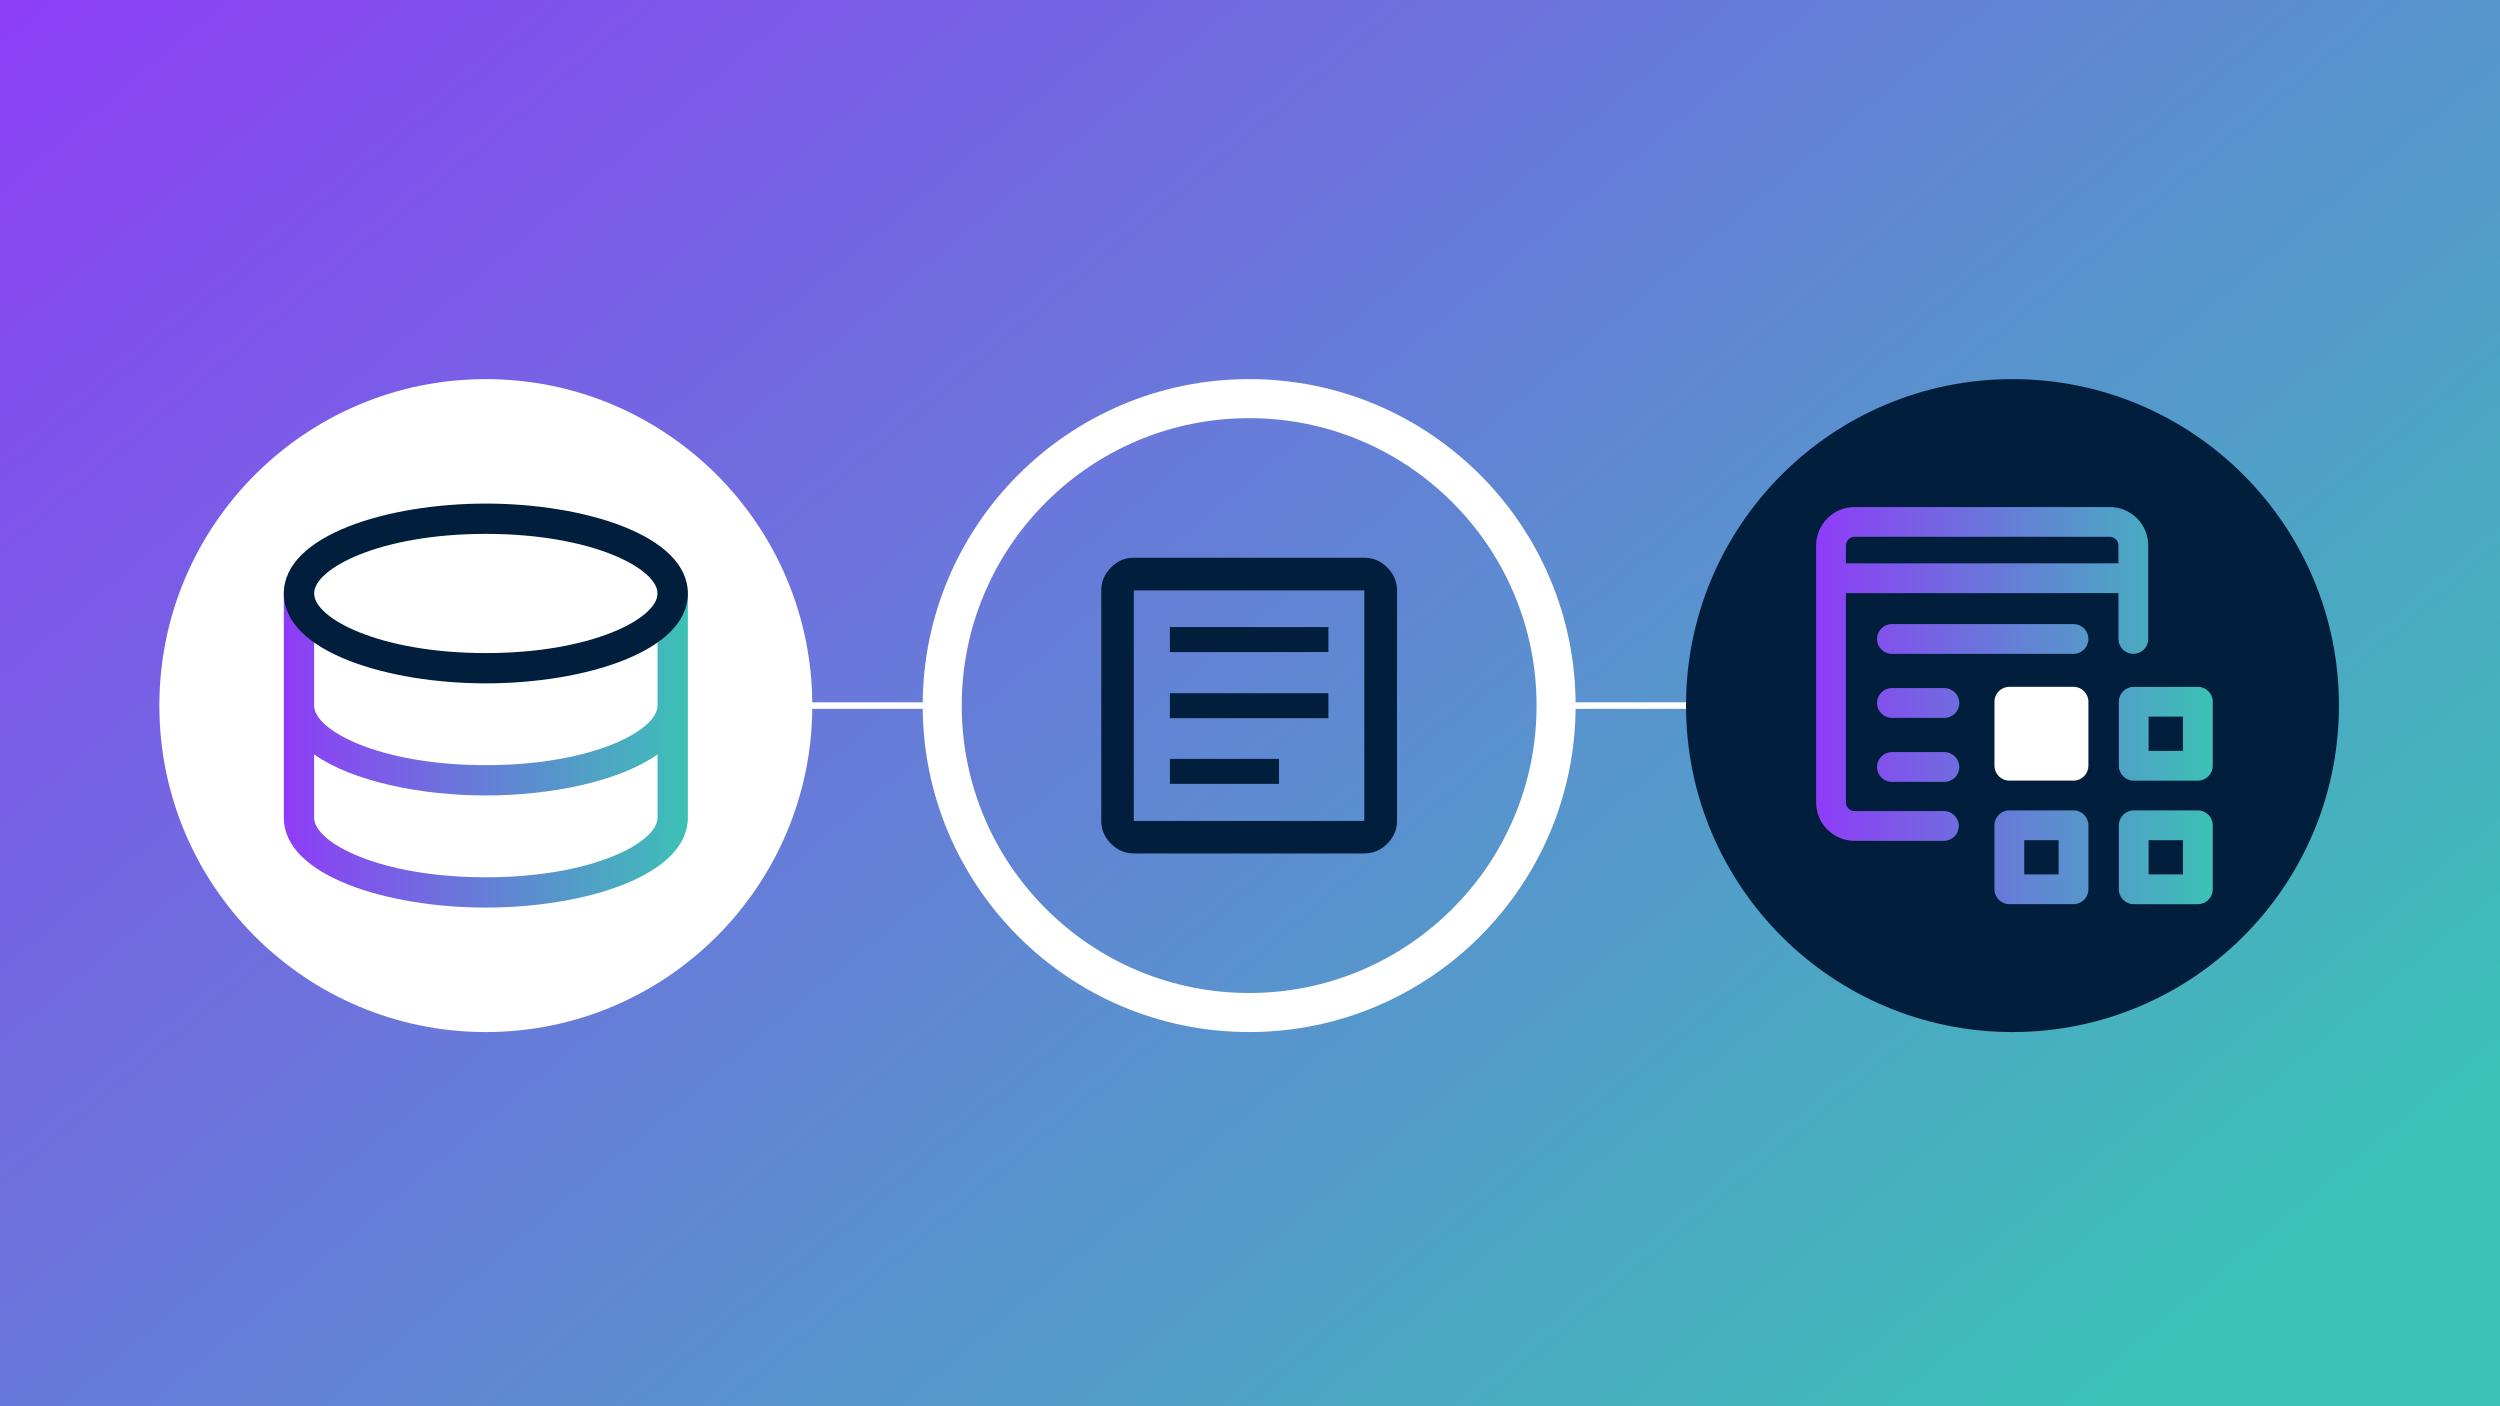
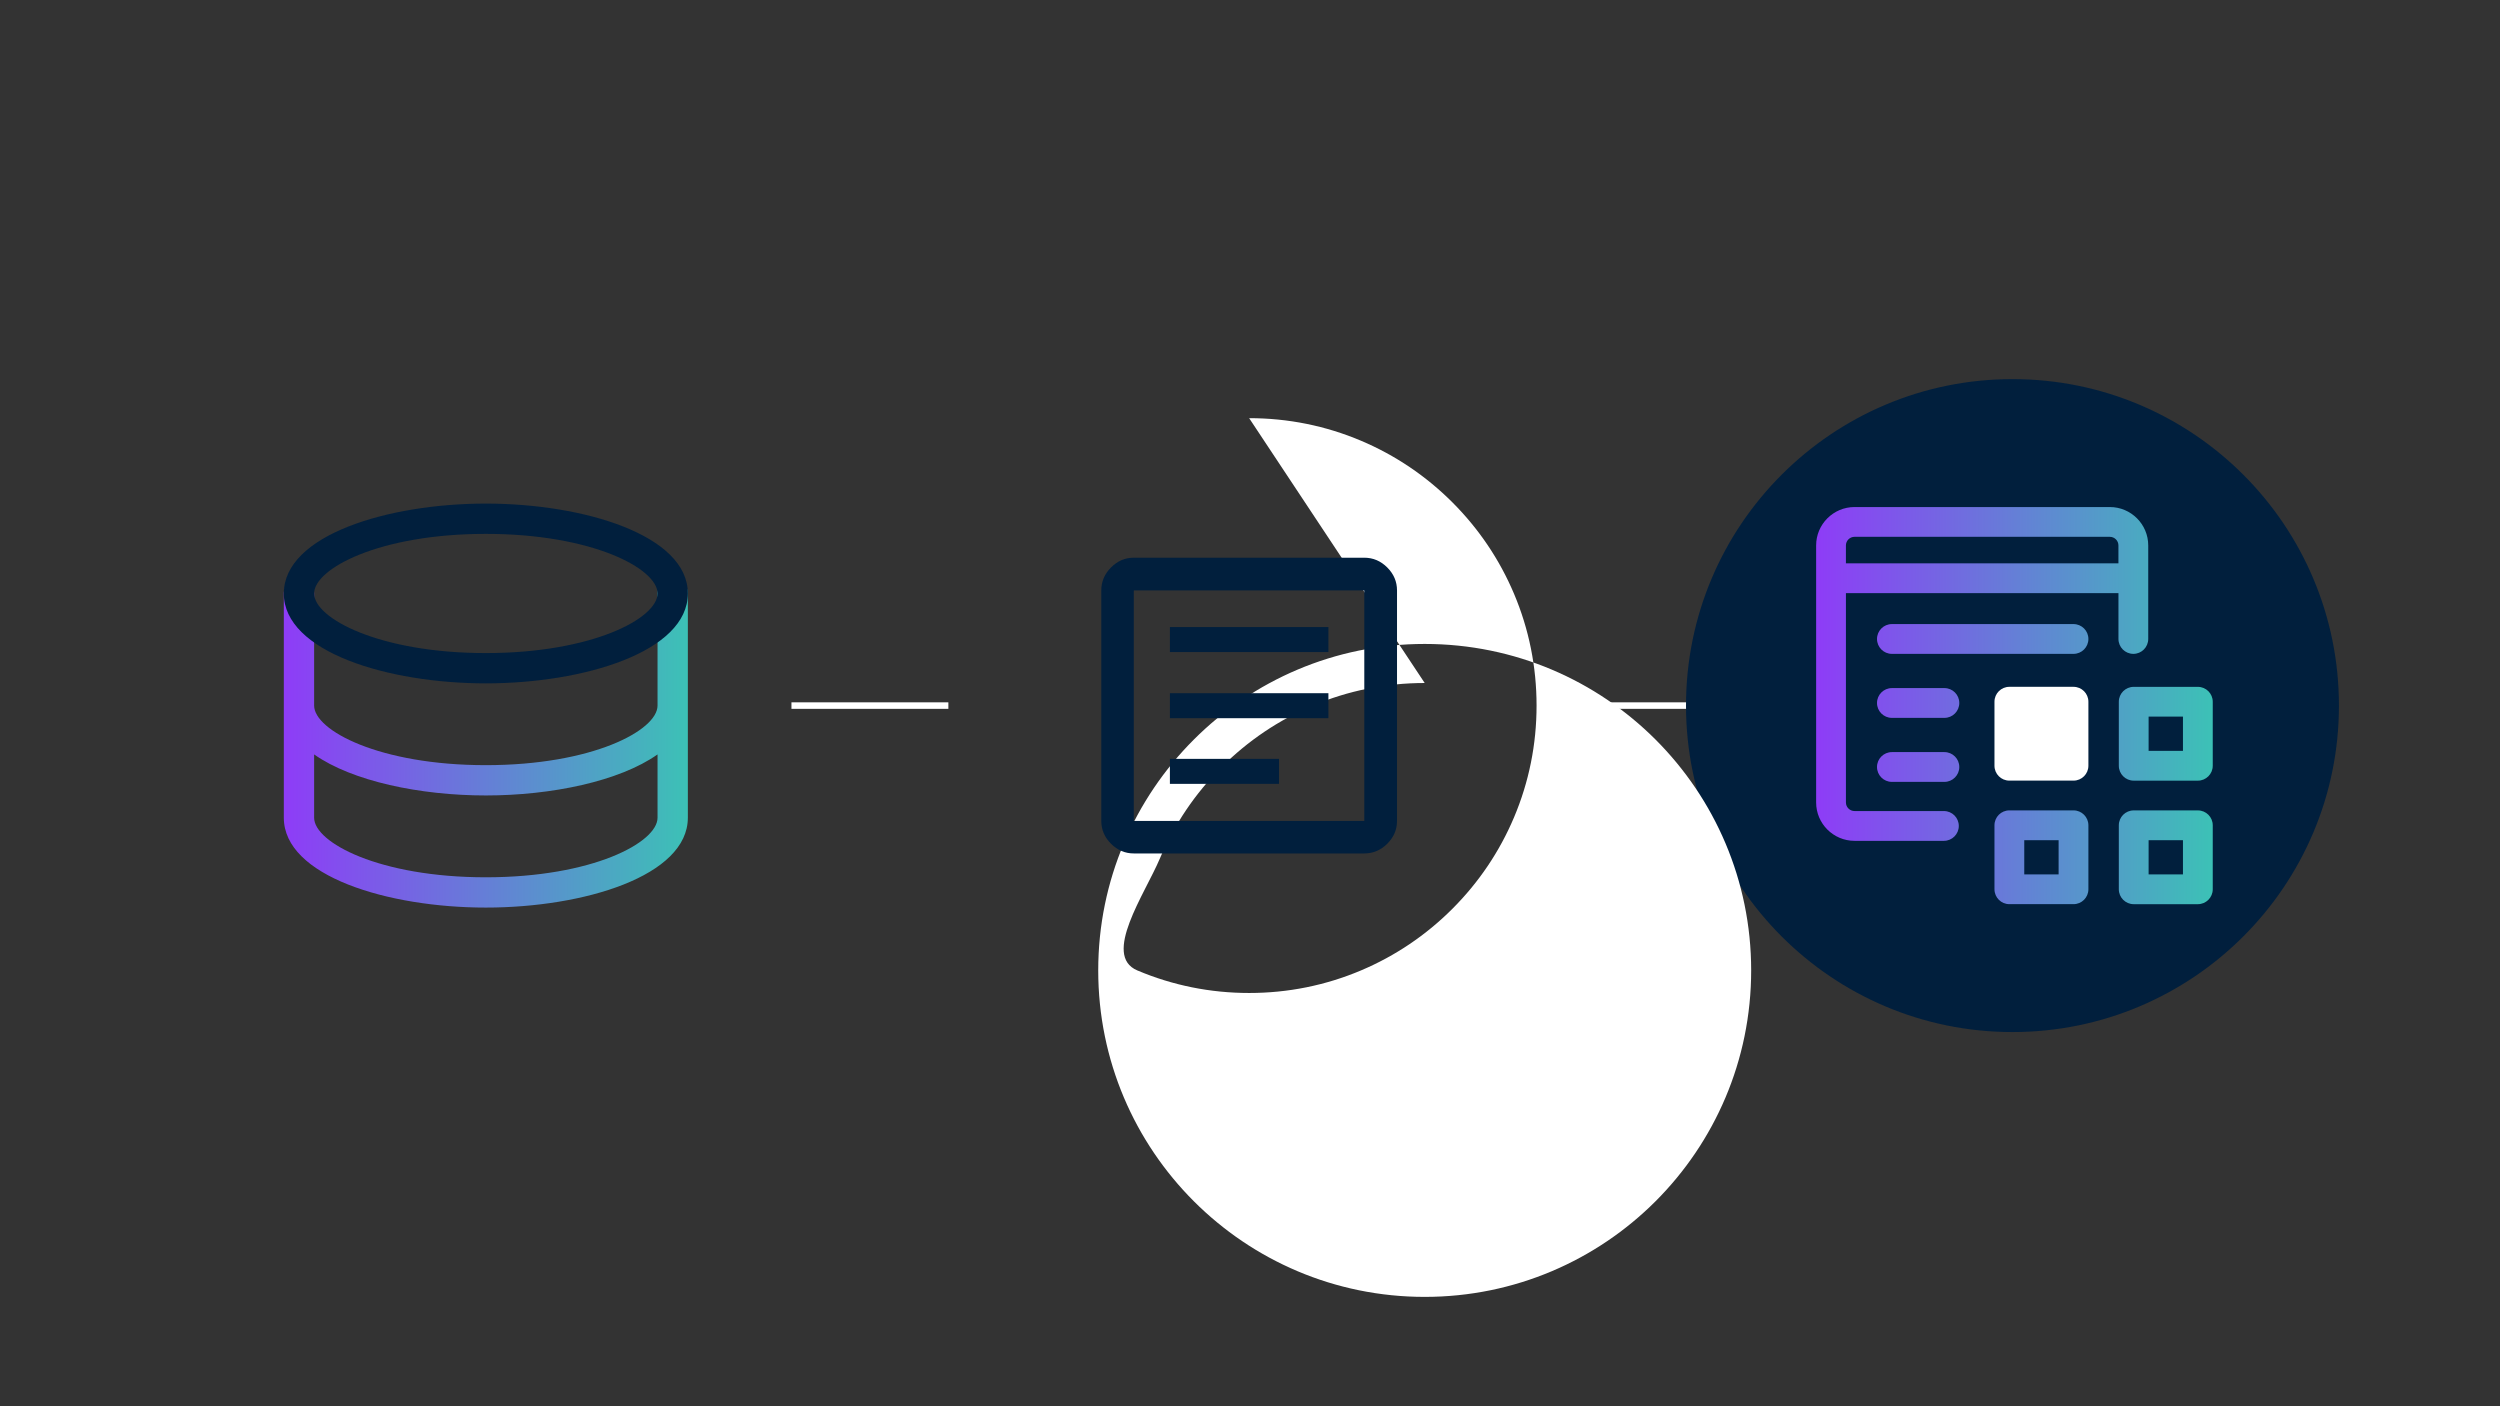
<svg xmlns="http://www.w3.org/2000/svg" xmlns:xlink="http://www.w3.org/1999/xlink" viewBox="0 0 1920 1080">
  <rect x="0" y="0" width="1920" height="1080" fill="#333333" stroke="none" />
  <defs>
    <style>
      .cls-1 {
        fill: url(#linear-gradient-2);
      }

      .cls-2 {
        fill: #fff;
      }

      .cls-3 {
        fill: #011f3d;
      }

      .cls-4 {
        fill: url(#linear-gradient-3);
      }

      .cls-5 {
        fill: url(#linear-gradient);
      }
    </style>
    <linearGradient id="linear-gradient" x1="272.1" y1="-277.15" x2="1646.6" y2="1360.92" gradientUnits="userSpaceOnUse">
      <stop offset="0" stop-color="#8e3cf7" />
      <stop offset=".89" stop-color="#3cc1b7" />
    </linearGradient>
    <linearGradient id="linear-gradient-2" x1="217.98" y1="570.59" x2="528.27" y2="570.59" gradientUnits="userSpaceOnUse">
      <stop offset="0" stop-color="#8e3cf7" />
      <stop offset="1" stop-color="#3cc1b6" />
    </linearGradient>
    <linearGradient id="linear-gradient-3" x1="1394.78" y1="541.89" x2="1699.38" y2="541.89" xlink:href="#linear-gradient-2" />
  </defs>
  <g id="Background">
-     <rect class="cls-5" x="-30.65" y="-23.11" width="1980" height="1130" />
-   </g>
+     </g>
  <g id="Graphic">
    <g>
      <rect class="cls-2" x="607.84" y="539.39" width="120.51" height="5" />
      <rect class="cls-2" x="1197.31" y="539.39" width="120.51" height="5" />
      <circle class="cls-3" cx="1545.58" cy="541.89" r="250.73" />
      <g>
-         <path class="cls-2" d="M959.35,321.15c29.81,0,58.72,5.83,85.91,17.33,26.28,11.12,49.89,27.04,70.17,47.32,20.28,20.28,36.2,43.89,47.32,70.17,11.5,27.19,17.33,56.1,17.33,85.91s-5.83,58.72-17.33,85.91c-11.12,26.28-27.04,49.89-47.32,70.17-20.28,20.28-43.89,36.2-70.17,47.32-27.19,11.5-56.1,17.33-85.91,17.33s-58.72-5.83-85.91-17.33c-26.28-11.12-49.89-27.04-70.17-47.32-20.28-20.28-36.2-43.89-47.32-70.17-11.5-27.19-17.33-56.1-17.33-85.91s5.83-58.72,17.33-85.91c11.12-26.28,27.04-49.89,47.32-70.17,20.28-20.28,43.89-36.2,70.17-47.32,27.19-11.5,56.1-17.33,85.91-17.33m0-30c-138.48,0-250.73,112.26-250.73,250.73s112.26,250.73,250.73,250.73,250.73-112.26,250.73-250.73-112.26-250.73-250.73-250.73h0Z" />
+         <path class="cls-2" d="M959.35,321.15c29.81,0,58.72,5.83,85.91,17.33,26.28,11.12,49.89,27.04,70.17,47.32,20.28,20.28,36.2,43.89,47.32,70.17,11.5,27.19,17.33,56.1,17.33,85.91s-5.83,58.72-17.33,85.91c-11.12,26.28-27.04,49.89-47.32,70.17-20.28,20.28-43.89,36.2-70.17,47.32-27.19,11.5-56.1,17.33-85.91,17.33s-58.72-5.83-85.91-17.33s5.83-58.72,17.33-85.91c11.12-26.28,27.04-49.89,47.32-70.17,20.28-20.28,43.89-36.2,70.17-47.32,27.19-11.5,56.1-17.33,85.91-17.33m0-30c-138.48,0-250.73,112.26-250.73,250.73s112.26,250.73,250.73,250.73,250.73-112.26,250.73-250.73-112.26-250.73-250.73-250.73h0Z" />
        <path class="cls-3" d="M898.48,602.02h83.81v-19.2h-83.81s0,19.2,0,19.2Zm0-50.44h121.74v-19.2h-121.74v19.2Zm0-50.77h121.74v-19.2h-121.74v19.2Zm-27.73,154.63c-6.7,0-12.54-2.48-17.51-7.45-4.97-4.97-7.45-10.81-7.45-17.51v-177.03c0-6.75,2.48-12.63,7.45-17.63,4.97-5,10.81-7.5,17.51-7.5h177.03c6.75,0,12.63,2.5,17.63,7.5,5,5,7.5,10.88,7.5,17.63v177.03c0,6.7-2.5,12.54-7.5,17.51-5,4.97-10.88,7.45-17.63,7.45,0,0-177.03,0-177.03,0Zm0-24.96h177.03v-177.03h-177.03s0,177.03,0,177.03Zm0-177.03v0Z" />
      </g>
-       <circle class="cls-2" cx="373.12" cy="541.89" r="250.73" />
      <g>
        <path class="cls-1" d="M528.27,455.78c0-6.42-5.21-11.64-11.64-11.64s-11.64,5.21-11.64,11.64v86.09c0,19.11-50.17,45.77-131.87,45.77s-131.87-26.67-131.87-45.77v-86.09c0-6.42-5.21-11.64-11.64-11.64s-11.64,5.21-11.64,11.64v86.09s0,0,0,0c0,0,0,0,0,0v86.12c0,44.83,79.94,69.03,155.15,69.03s155.15-24.2,155.15-69.03v-86.12s0,0,0,0c0,0,0,0,0,0v-86.09Zm-155.15,217.98c-81.7,0-131.87-26.65-131.87-45.76v-48.61c29.19,20.62,81.53,31.52,131.87,31.52s102.69-10.9,131.87-31.52v48.61c0,19.11-50.17,45.76-131.87,45.76Z" />
        <path class="cls-3" d="M373.12,524.83c-75.21,0-155.15-24.2-155.15-69.04s79.94-69.04,155.15-69.04,155.15,24.2,155.15,69.04-79.94,69.04-155.15,69.04Zm0-114.81c-81.7,0-131.87,26.67-131.87,45.77s50.17,45.77,131.87,45.77,131.87-26.67,131.87-45.77-50.17-45.77-131.87-45.77Z" />
      </g>
      <g>
        <path class="cls-2" d="M1592.45,599.52h-49.26c-6.31,0-11.44-5.12-11.44-11.44v-49.16c0-6.31,5.12-11.44,11.44-11.44h49.26c6.31,0,11.44,5.12,11.44,11.44v49.16c0,6.31-5.12,11.44-11.44,11.44Z" />
        <path class="cls-4" d="M1592.45,622.37h-49.26c-6.31,0-11.44,5.12-11.44,11.44v49.15c0,6.31,5.12,11.44,11.44,11.44h49.26c6.31,0,11.44-5.12,11.44-11.44v-49.15c0-6.31-5.12-11.44-11.44-11.44Zm-11.44,49.15h-26.38v-26.27h26.38v26.27Zm-87.71-143.07h-40.32c-6.31,0-11.44,5.12-11.44,11.44s5.12,11.44,11.44,11.44h40.32c6.31,0,11.44-5.12,11.44-11.44s-5.12-11.44-11.44-11.44Zm0,49.16h-40.32c-6.31,0-11.44,5.12-11.44,11.44s5.12,11.44,11.44,11.44h40.32c6.31,0,11.44-5.12,11.44-11.44s-5.12-11.44-11.44-11.44Zm99.15-98.32h-139.47c-6.31,0-11.44,5.12-11.44,11.44s5.12,11.44,11.44,11.44h139.47c6.31,0,11.44-5.12,11.44-11.44s-5.12-11.44-11.44-11.44Zm95.5,48.21h-49.26c-6.31,0-11.44,5.12-11.44,11.44v49.16c0,6.31,5.12,11.44,11.44,11.44h49.26c6.31,0,11.44-5.12,11.44-11.44v-49.16c0-6.31-5.12-11.44-11.44-11.44Zm-11.44,49.16h-26.38v-26.29h26.38v26.29Zm11.44,45.72h-49.26c-6.31,0-11.44,5.12-11.44,11.44v49.15c0,6.31,5.12,11.44,11.44,11.44h49.26c6.31,0,11.44-5.12,11.44-11.44v-49.15c0-6.31-5.12-11.44-11.44-11.44Zm-11.44,49.15h-26.38v-26.27h26.38v26.27Zm-38.11-169.36c6.31,0,11.44-5.12,11.44-11.44v-71.86c0-16.25-13.24-29.47-29.51-29.47h-196.03c-16.27,0-29.51,13.22-29.51,29.47v197.42c0,16.25,13.24,29.47,29.51,29.47h68.62c6.31,0,11.44-5.12,11.44-11.44s-5.12-11.44-11.44-11.44h-68.62c-3.66,0-6.63-2.96-6.63-6.6v-160.77h209.3v35.21c0,6.31,5.12,11.44,11.44,11.44Zm-220.74-69.52v-13.78c0-3.63,2.98-6.6,6.63-6.6h196.03c3.66,0,6.63,2.96,6.63,6.6v13.78h-209.3Z" />
      </g>
    </g>
  </g>
</svg>